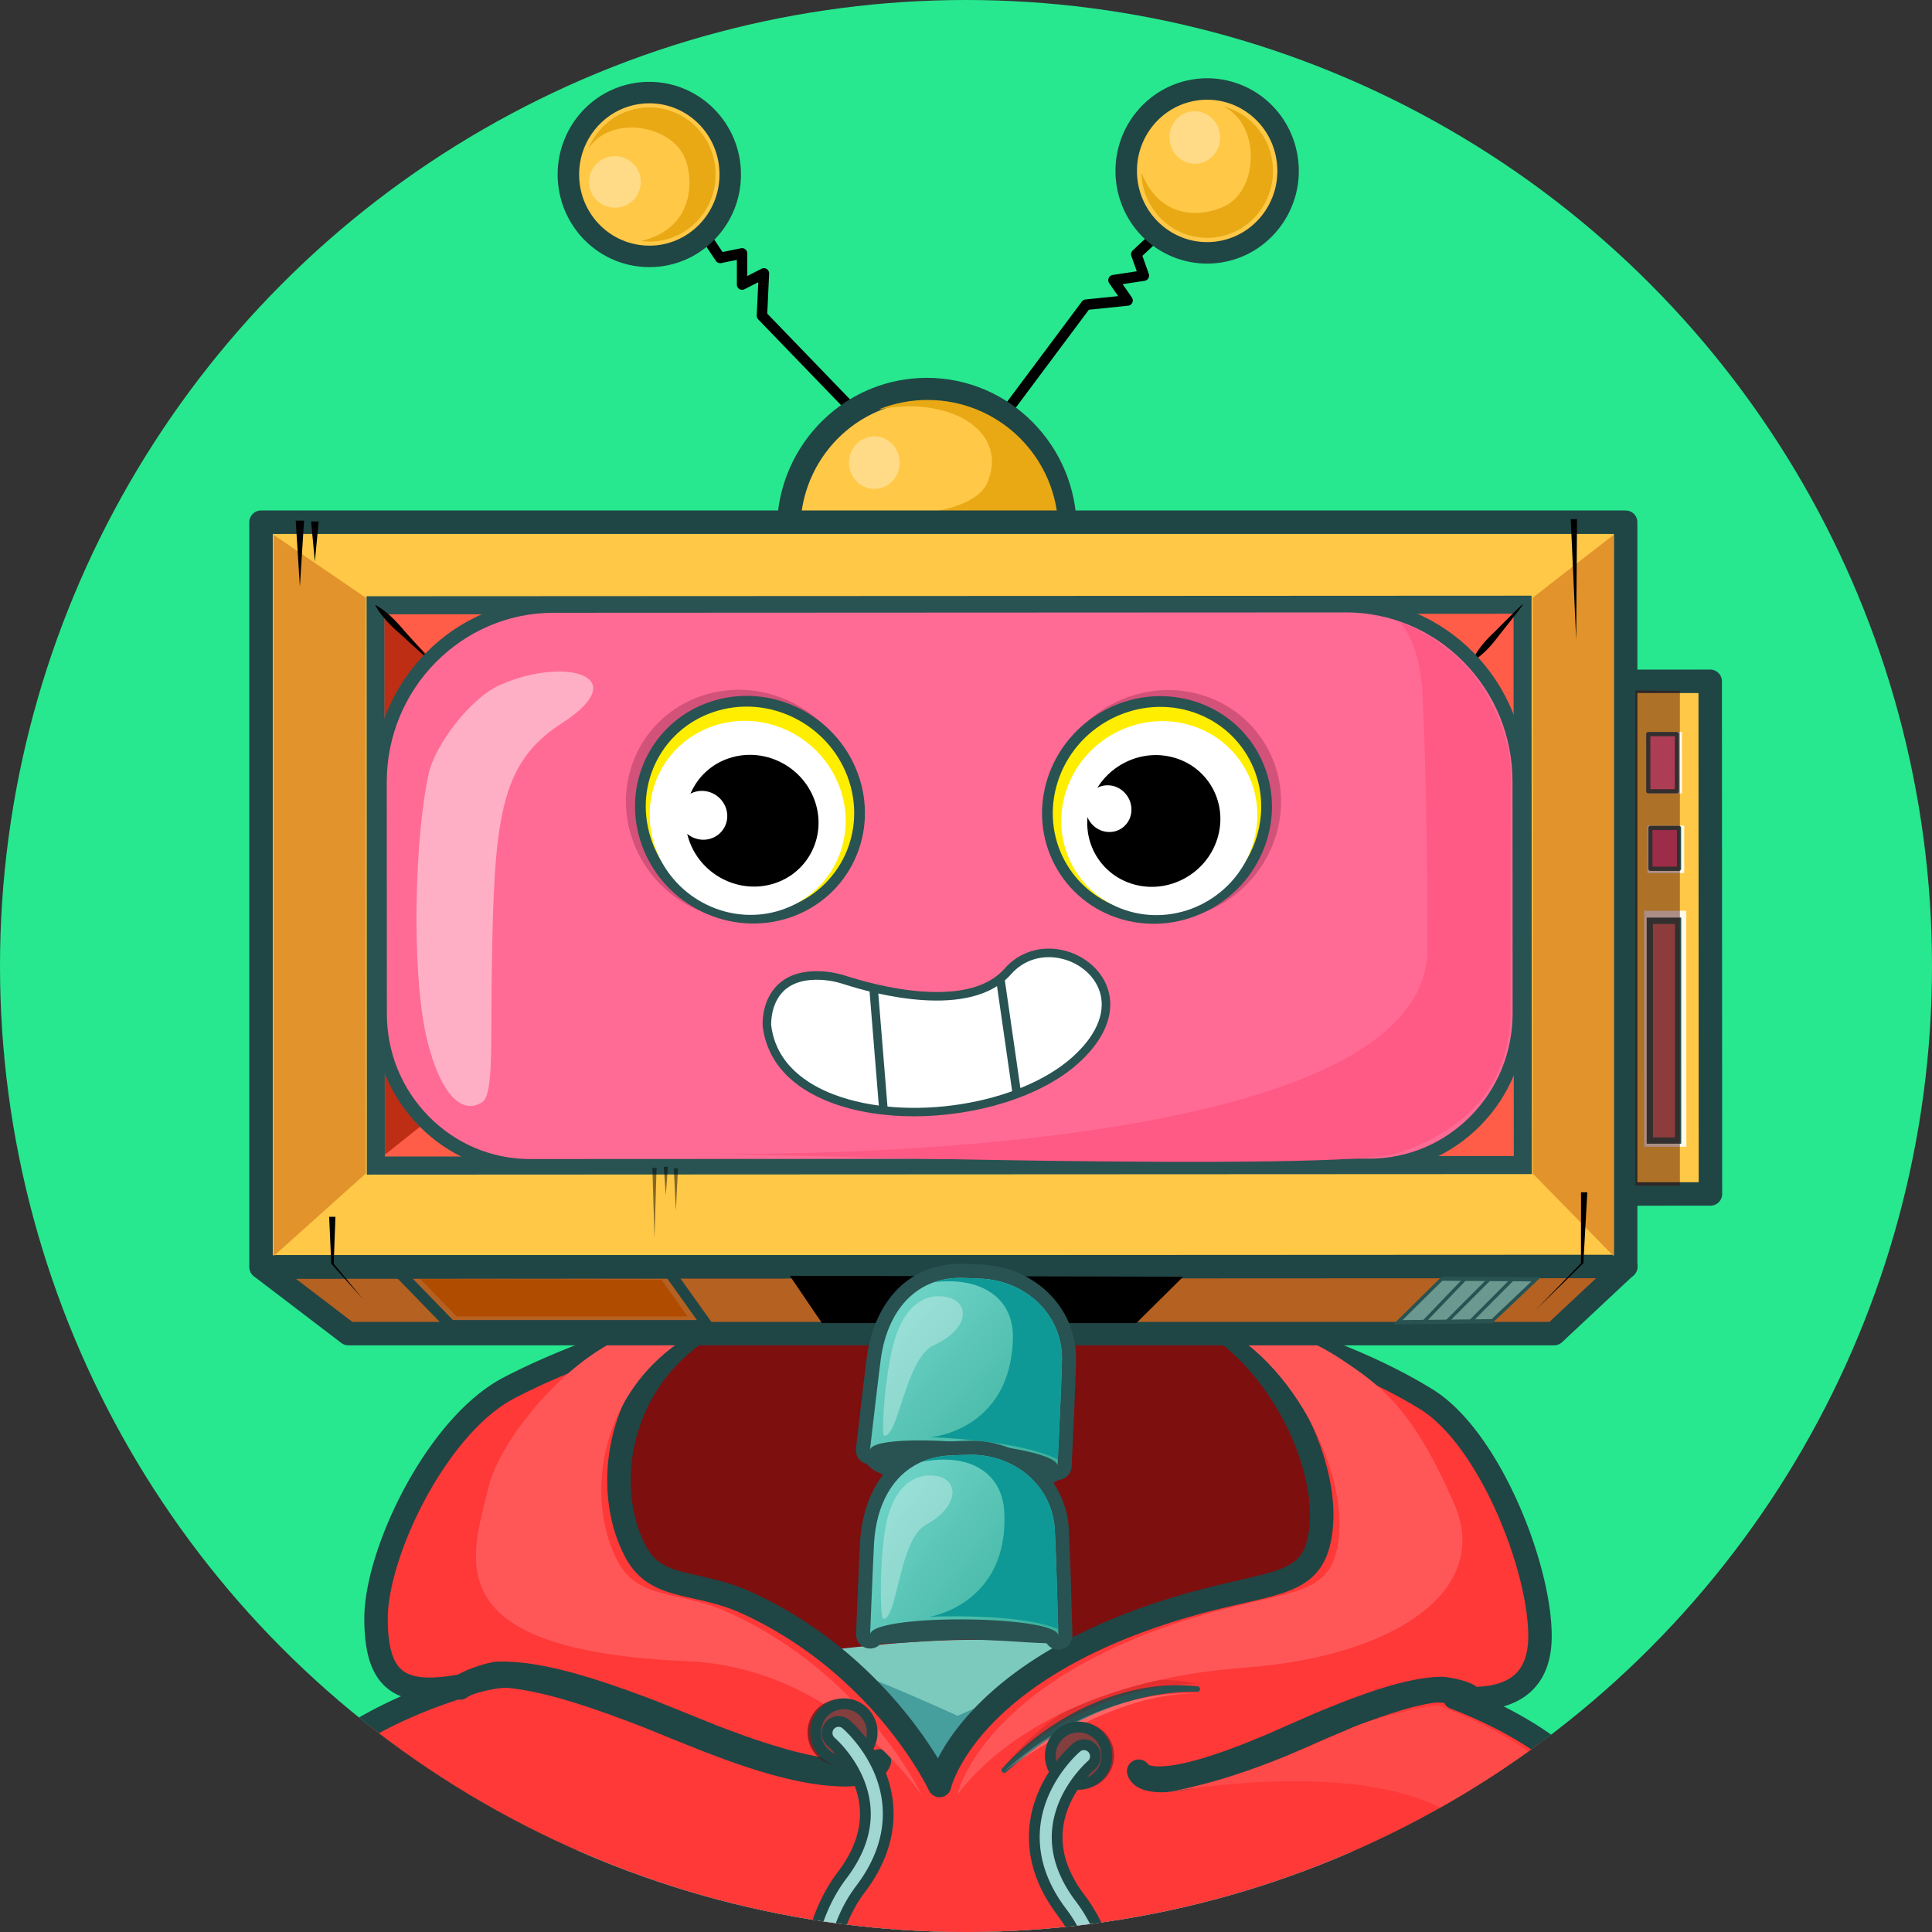
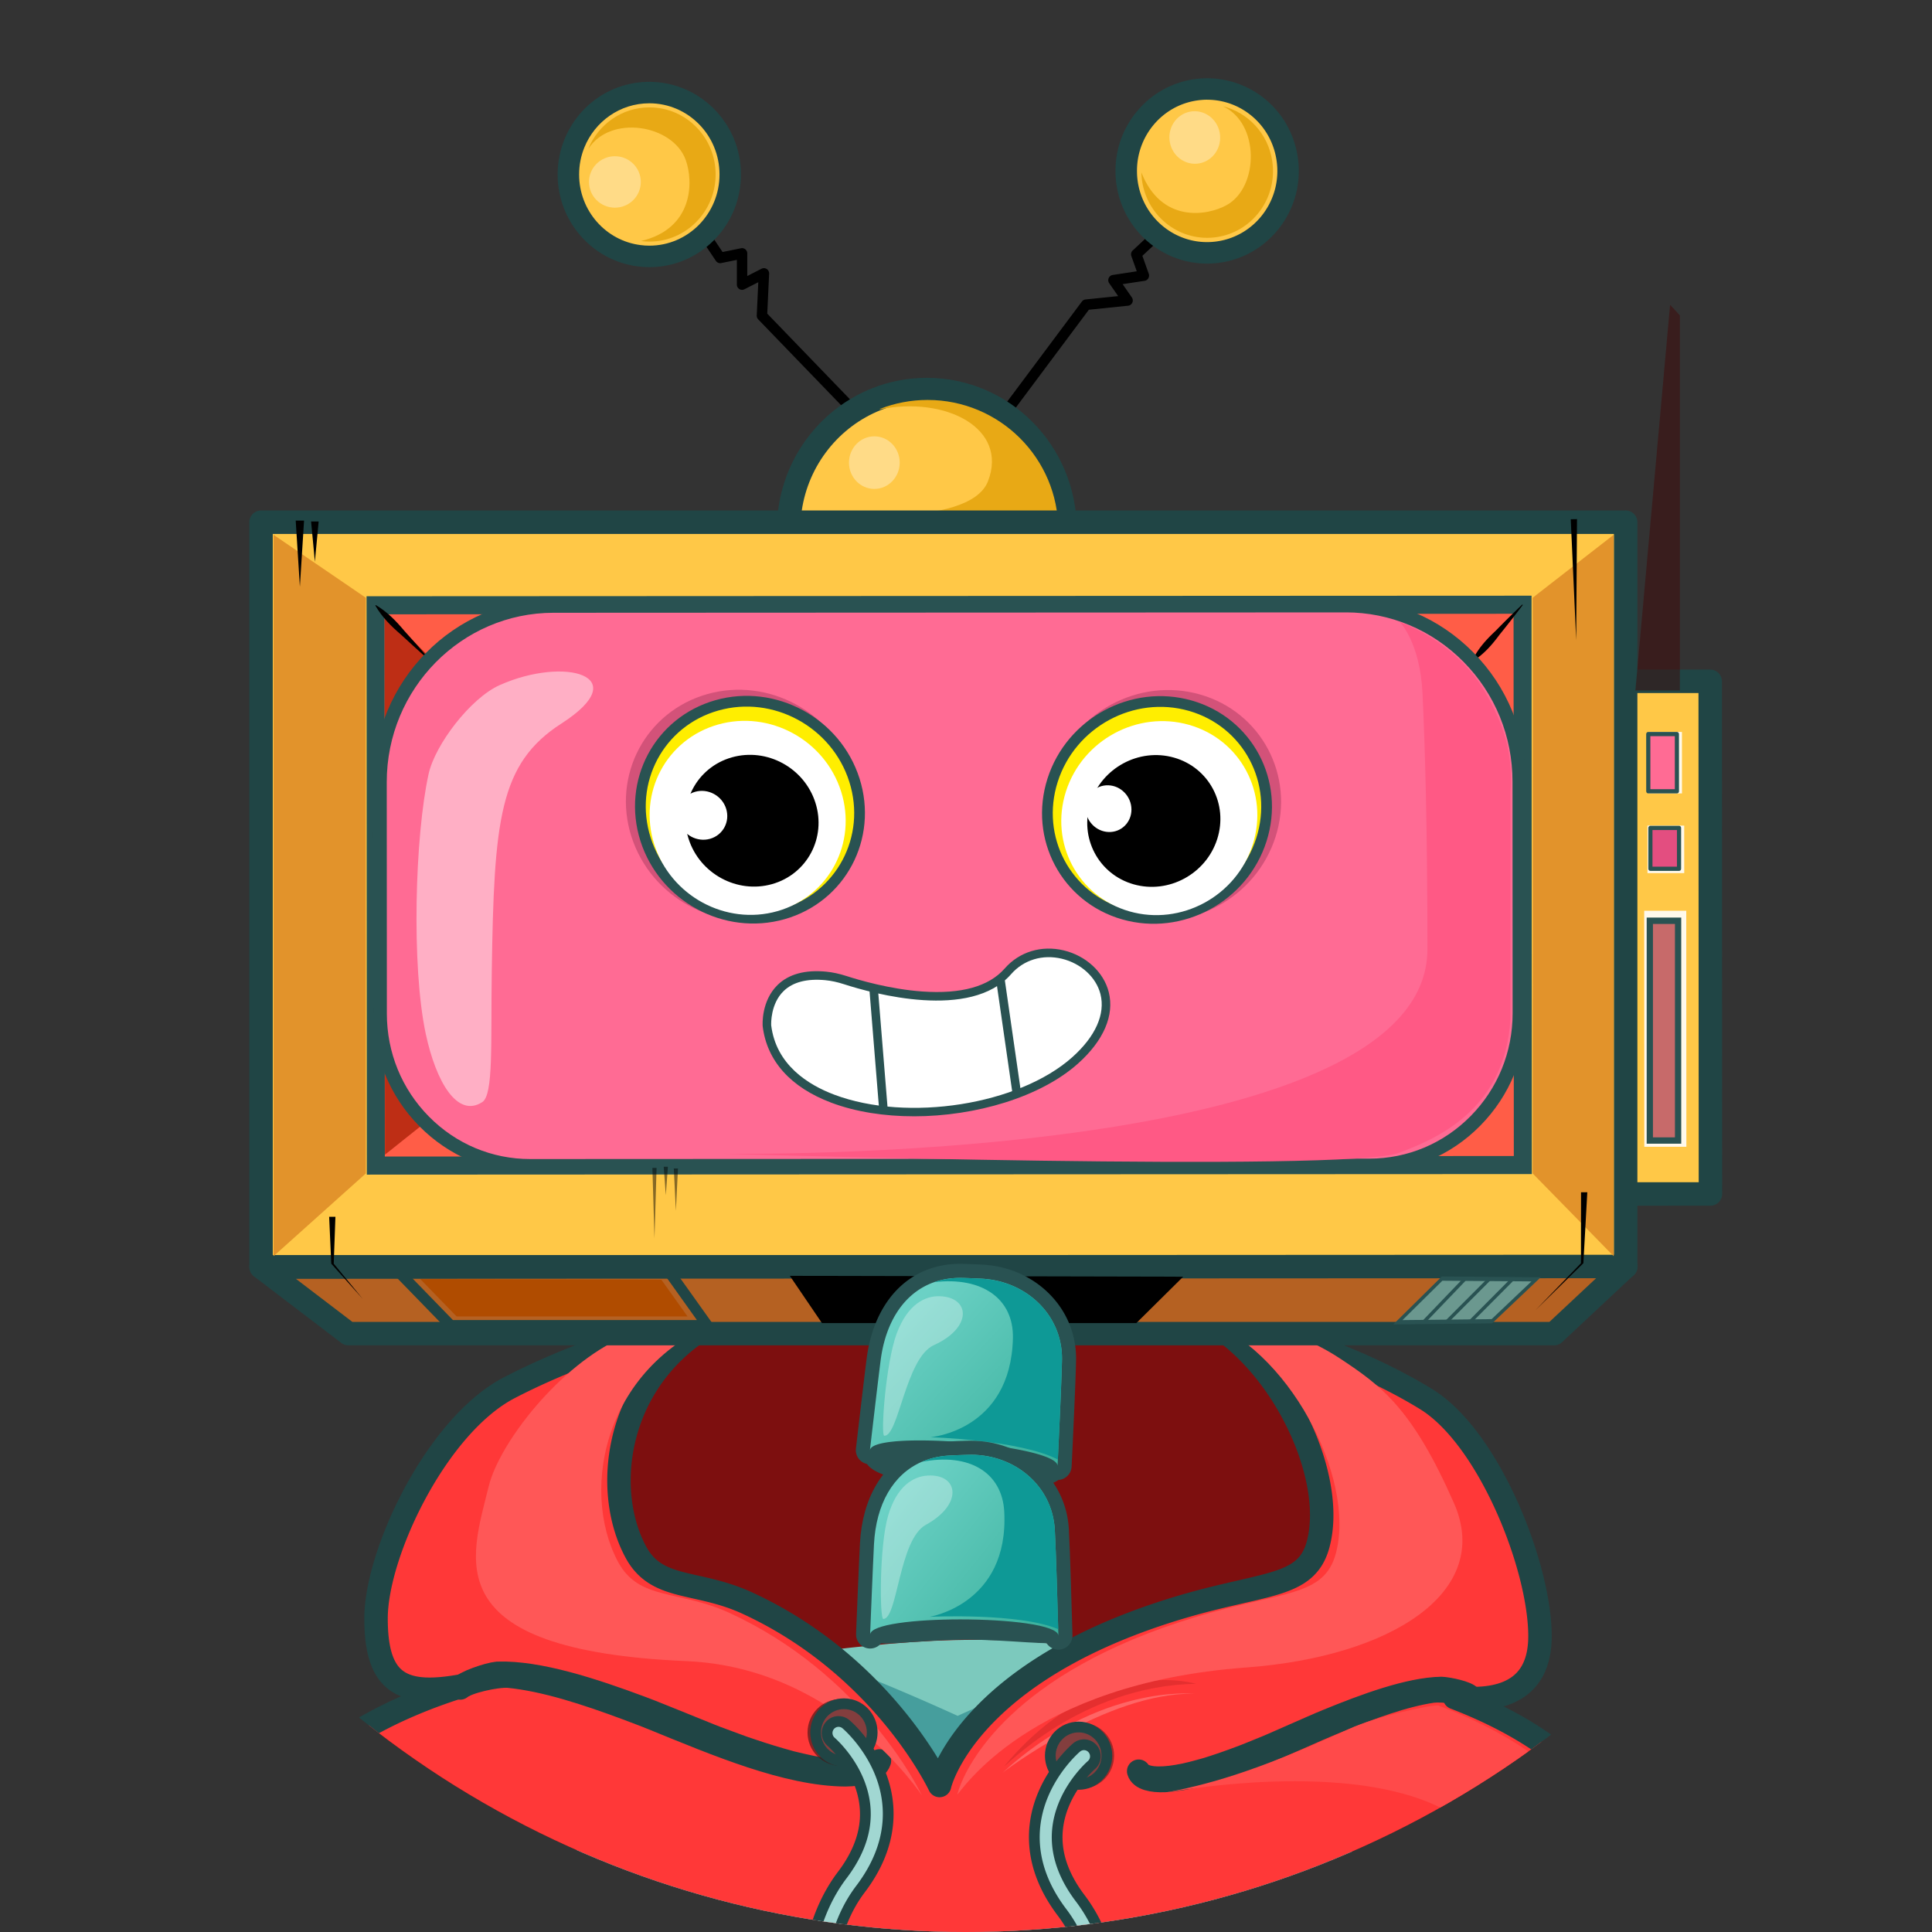
<svg xmlns="http://www.w3.org/2000/svg" xmlns:xlink="http://www.w3.org/1999/xlink" viewBox="0 0 1400 1400">
  <rect x="0" y="0" width="1400" height="1400" fill="#333333" stroke="none" />
  <defs>
    <linearGradient id="linear-gradient" x1="649.87" x2="760.08" y1="958.88" y2="1061.38" gradientUnits="userSpaceOnUse">
      <stop offset="0" stop-color="#6bd1c5" />
      <stop offset="1" stop-color="#3ab09c" />
    </linearGradient>
    <linearGradient xlink:href="#linear-gradient" id="linear-gradient-2" x1="1303.74" x2="1413.84" y1="931.41" y2="1033.81" gradientTransform="rotate(-4.39 3058.127 9630.833)" />
    <linearGradient xlink:href="#linear-gradient" id="linear-gradient-3" x1="-2971.65" x2="-2814.97" y1="2472.21" y2="2617.91" gradientTransform="matrix(.239 .992 -.9 .15 4178.67 3879.35)" />
    <linearGradient xlink:href="#linear-gradient" id="linear-gradient-4" x1="-3439.82" x2="-3283.14" y1="5543.54" y2="5689.25" gradientTransform="matrix(-.239 .992 .9 .15 -5687.64 3879.35)" />
    <clipPath id="clippath">
      <circle cx="700" cy="700" r="700" class="cls-40" />
    </clipPath>
    <style>.cls-4{fill:#912e50;opacity:.4}.cls-5,.cls-7,.cls-8{stroke:#204545}.cls-5,.cls-8{stroke-width:17px}.cls-11,.cls-5{fill:#204545}.cls-5,.cls-8{stroke-linecap:round;stroke-linejoin:round}.cls-15,.cls-16,.cls-7{stroke-miterlimit:10}.cls-17,.cls-8{fill:#ffc847}.cls-15,.cls-16{stroke:#295252}.cls-7{fill:#833e3e}.cls-15,.cls-16,.cls-7{stroke-width:7.78px}.cls-15,.cls-29{fill:#295252}.cls-32{fill:#a1d7d2}.cls-34{fill:#0e9996}.cls-37{fill:#fff}.cls-38{fill:#ff6b94}.cls-40{fill:#27e88f}.cls-41{fill:#ffc947}.cls-44{opacity:.89}.cls-47{opacity:.35}.cls-48{opacity:.48}.cls-50{opacity:.31}.cls-51{fill:#e8a915}.cls-52{fill:#e2932b}.cls-16{fill:#fe0}.cls-55{fill:#ff5757}</style>
  </defs>
  <g style="isolation:isolate">
    <g id="Layer_2">
      <g id="Layer_1-2" data-name="Layer_1">
-         <circle cx="700" cy="700" r="700" class="cls-40" />
        <g style="clip-path:url(#clippath)">
          <path d="M1123.41 1888.4c-31.11 14.13-2.52 78.31-82.3 110.24-27.82 11.13-51.39 17.49-72.03 21.66-10.24 2.1-19.79 3.65-28.73 4.98-1.76.25-3.48.49-5.21.74h-.06c-1.58.22-3.12.43-4.64.65-20.3 2.87-37.6 5.13-54 11.13-17.79 6.46-36.97 11.68-56.09 15.89a606 606 0 0 1-45.72 8.28c-68.54 9.89-138.3 8.47-206.44-4.33-6.51-1.2-13-2.53-19.45-3.96-19.12-4.2-38.3-9.43-56.09-15.89-34.33-12.52-72.63-8.81-133.87-28.15-9.67-3.03-19.91-6.65-30.79-11-79.78-31.93-82.3-110.24-82.3-110.24-.97.83-2 1.61-3.06 2.38-22.12 15.85-94.42-486.38-45.18-574.47 49.24-88.08 194.69-108.94 194.69-108.94-47.39-27.09-91.57-36.91-79.61-81.11 15.67-57.93 90.75-193.31 368.09-193.31 338.65 0 394.77 141.61 399.63 190.85 6.93 70.29-100.47 81.96-103.29 83.57l.64.09c10.45 1.61 146.72 24.17 194.05 108.85 49.24 88.08-12.36 555.78-48.24 572.09" style="fill:#7d0f0f" />
          <path d="M1028.35 1839.21H395.11l22.74-497.57c2.81-61.71 44.67-114.52 103.53-130.46 15.42-4.18 32.05-9.41 50.22-11.75 75.28-9.67 161.43-20.46 252.35 2.6 24.74 6.28 49.59 14.71 74.14 25.8 45.71 20.6 76.77 64.84 81.71 115.33l48.54 496.06Z" style="fill:#7cc9bd" />
          <path d="M1028.35 1836.37H395.11l22.74-497.57c2.81-61.71 44.67-114.52 103.53-130.46a734 734 0 0 1 50.22-11.75l2.27-.14c34.46 7.54 120.1 46.93 120.1 46.93s73.11-34.15 127.38-43.75c.88-.16 1.75-.3 2.61-.44 24.74 6.28 49.59 14.71 74.14 25.8 45.71 20.6 76.77 64.84 81.71 115.33l48.54 496.06Z" style="fill:#469e9d" />
          <path d="M1169.42 1317.48c-24.5-43.87-72.91-71.07-115.31-87.33 19.51 2.05 38.13.07 49.73-10.84 7.51-7.04 12.09-17.84 12.09-33.69 0-50.54-37.02-143.85-82.51-171.77-23.97-14.75-50.43-26.63-75.37-36.01-52.69-19.82-98.69-28.4-100.78-28.76 62.92 20.17 112.55 115.23 97.9 169.98-8.5 31.8-38.69 27.3-100.58 45.87-135.45 40.71-166.74 108.16-172.59 124.98l-.09.31c-.61 1.74-.91 2.89-1.02 3.38l-.04.16s-.01.03 0 .04v.03l-.13-.28c-2.57-5.29-43.31-87.7-139-131.82-37.02-17.08-65.79-8.68-81.05-37.19-28.07-52.38-10.52-147.79 85.04-178.91h-.04c-3.56.72-99.51 19.86-176.71 60.01-52.57 27.36-96.47 119.59-96.47 167.2s19.34 56.88 63.64 48.52c-46.66 14.41-111.24 43.07-140.89 96.13-3.53 6.31-6.44 15.05-8.78 25.87-30.21 140.05 36.63 626.82 110.69 656.47 10.9 4.34 49.73 7.95 59.39 10.99 61.25 19.35 99.54 15.62 133.87 28.16 17.8 6.46 36.98 11.68 56.09 15.86 6.47 1.43 12.96 2.76 19.46 3.99a631.4 631.4 0 0 0 206.44 4.31c15.31-2.15 30.58-4.94 45.73-8.3 19.12-4.18 38.31-9.4 56.1-15.86 16.39-6.01 33.69-8.26 53.99-11.14 1.51-.22 3.06-.42 4.64-.66h.04c1.73-.23 3.47-.48 5.22-.74 8.94-1.33 18.48-2.86 28.74-4.95 20.62-4.19 80.98-10.57 108.79-21.66 32.27-12.92 61.83-112.57 82.32-232.53 30.21-176.66 40.77-397.34 11.44-449.81Z" style="stroke:#204545;stroke-width:17px;stroke-linecap:round;stroke-linejoin:round;fill:#ff3838" />
-           <path d="M867.66 1223.96c-38.96-4.62-79.11 9.84-110.65 32.57-10.63 7.72-20.49 16.49-29.31 26.19 19.5-17.26 40.96-32.27 64.77-42.62 23.65-10.27 49.34-16.66 75.19-16.14" style="stroke-linecap:round;stroke-linejoin:round;stroke:#295252;fill:#295252;stroke-width:3.89px" />
          <g style="opacity:.21;mix-blend-mode:multiply">
            <path d="M866.65 1220.16s-70.64-22.07-138.73 59.44c.18 1.45 55.23-58.09 138.73-59.44" style="fill:#821010" />
          </g>
          <path d="M726.66 1284.45s75.26-58.14 138.71-57.13c0 0-68.83-7-138.71 57.13" class="cls-37" style="opacity:.23" />
          <path d="M637.27 1276.01c-5.02 7.76-20.27 8.67-35.33 6.89-9.1-.92-18.97-3.24-28.6-5.57-9.43-2.57-20.02-5.75-29.57-9.05-3.02-.98-6.95-2.32-9.89-3.47-5.91-2.24-14.01-5.06-19.79-7.43l-19.74-7.99c-6.91-2.74-23.41-9.55-30.14-11.97-34.05-12.69-73.96-25.9-103.74-24.86-6.71.62-24.42 6.66-26.97 10.6 4.57-4.22 25.51-9.14 34.93-8.58 26.91 2.67 56.71 12.58 85.28 23.17 5.67 2.17 14.25 5.31 19.81 7.63 45.78 18.63 96.87 40.44 139.19 40.71 11.45-.16 22.2-2.93 24.56-10.08M825.14 1283.51c3.62 5.75 15.53 5.82 27.4 3.84 7.17-1.07 14.99-3.26 22.62-5.44 7.49-2.35 15.91-5.23 23.52-8.15 2.41-.87 5.53-2.07 7.89-3.07 4.71-1.96 11.17-4.45 15.79-6.51l15.78-6.94c5.52-2.38 18.72-8.28 24.08-10.41 27.18-11.12 58.96-22.89 82.24-23.3 5.23.2 18.91 3.16 20.76 6.07-3.41-3.05-19.67-5.02-27.07-4.2-21.18 3.15-44.92 11.96-67.72 21.26-4.52 1.89-11.37 4.66-15.82 6.66-36.6 16.16-77.48 34.97-110.64 36.9-8.96.34-17.27-1.34-18.84-6.73h0Z" class="cls-5" />
          <path d="M667.98 1300.99s-60.37-92.52-170.4-97.26c-183.52-7.91-155.96-74.87-143.49-126.53 7.58-31.34 51.42-88.05 97.39-108.25 62.39-27.41 81.34-16.15 81.34-16.15h.05c-95.57 31.11-113.12 126.53-85.05 178.9 15.26 28.51 44.03 20.12 81.06 37.2 95.68 44.12 136.43 126.53 138.99 131.81z" class="cls-55" />
          <path d="M725.76 307.4c-.96.15-1.98-.08-2.82-.72a3.877 3.877 0 0 1-.77-5.37l61.8-82.79c.63-.86 1.6-1.42 2.65-1.52l23.64-2.43-6.48-9.32c-.76-1.09-.9-2.5-.39-3.72a3.82 3.82 0 0 1 2.92-2.29l17.44-2.65-3.92-11c-.52-1.45-.13-3.08.99-4.12l22.6-21.14a3.746 3.746 0 0 1 5.35.22c1.42 1.56 1.32 3.99-.21 5.42l-20.75 19.41 4.63 13.01c.39 1.08.27 2.28-.31 3.27s-1.57 1.66-2.69 1.83l-15.94 2.42 6.67 9.6c.77 1.11.91 2.56.35 3.8a3.78 3.78 0 0 1-3.06 2.22l-28.43 2.92-60.8 81.44a3.76 3.76 0 0 1-2.47 1.5Z" />
          <path d="M874.67 183.23c-13.93 0-27.46-5.07-38.09-14.28-10.71-9.28-17.76-22.18-19.84-36.31-.38-2.61-.58-5.09-.61-7.57-.67-29.75 20.78-55.5 49.91-59.91 2.91-.44 5.87-.66 8.78-.66 4.71 0 9.4.58 13.94 1.72 23.19 5.77 40.46 24.97 43.98 48.9 4.79 32.36-17.33 62.62-49.31 67.46-2.9.44-5.86.67-8.78.67Z" class="cls-17" />
          <path d="M874.83 72.27c4.13 0 8.17.51 12.04 1.48 19.46 4.84 35.04 21.15 38.18 42.48 4.17 28.17-14.99 54.43-42.77 58.63-2.56.39-5.1.58-7.61.58-24.77 0-46.47-18.37-50.23-43.95-.32-2.21-.51-4.39-.53-6.57-.6-25.6 17.69-48.22 43.3-52.09 2.56-.39 5.11-.58 7.62-.58m0-15.54c-3.31 0-6.65.25-9.95.75-32.98 4.99-57.27 34.1-56.53 67.74.03 2.79.27 5.67.69 8.57 2.35 15.98 10.32 30.56 22.44 41.06 12.04 10.43 27.38 16.18 43.18 16.18 3.31 0 6.66-.25 9.95-.75 36.19-5.47 61.24-39.7 55.82-76.29-3.98-27.05-23.53-48.77-49.82-55.31a64.8 64.8 0 0 0-15.8-1.94Z" class="cls-11" />
          <g class="cls-47">
            <ellipse cx="865.78" cy="99.65" class="cls-37" rx="18.39" ry="19.04" transform="rotate(-5.15 865.583 99.643)" />
          </g>
          <path d="M921.93 116.83c3.91 26.41-14.05 51.03-40.1 54.97-26.07 3.96-50.35-14.25-54.23-40.66-.3-2.07-.48-4.11-.5-6.16 14.42 36.81 47.6 31.54 61.79 23.64 23.58-13.13 23.96-59.49-2.75-71.62 18.25 4.54 32.86 19.83 35.8 39.83Z" class="cls-51" />
          <path d="M627.55 302.94c0 .99-.37 1.97-1.12 2.72a3.75 3.75 0 0 1-5.35-.02l-71.63-74.19a3.82 3.82 0 0 1-1.09-2.88l1.12-24.07-10.05 5.12c-1.17.6-2.57.54-3.68-.16-1.12-.7-1.8-1.93-1.8-3.26v-17.88l-11.32 2.31c-1.49.31-3.02-.33-3.88-1.6l-17.29-25.78c-1.17-1.75-.73-4.14 1-5.33a3.75 3.75 0 0 1 5.26 1.02l15.88 23.68 13.37-2.73c1.11-.23 2.27.06 3.14.79.88.73 1.39 1.82 1.39 2.97V200l10.36-5.27a3.75 3.75 0 0 1 3.76.21c1.13.74 1.78 2.05 1.72 3.4l-1.35 28.94 70.46 73c.73.75 1.1 1.73 1.1 2.7Z" />
          <path d="M470.54 185.8c-2.61 0-5.07-.17-7.51-.51-29.17-3.72-51.17-29-51.17-58.82 0-7.83 1.47-15.4 4.36-22.52 9.04-22.4 30.35-36.88 54.28-36.88 32.36 0 58.66 26.61 58.66 59.33.01 15.84-6.06 30.74-17.11 41.96-11.08 11.24-25.81 17.44-41.5 17.44Z" class="cls-17" />
          <path d="M470.54 74.85c28.07 0 50.84 23.07 50.84 51.55.02 28.51-22.74 51.62-50.83 51.62-2.2 0-4.35-.14-6.48-.44-25.05-3.17-44.42-24.85-44.42-51.11 0-6.94 1.34-13.57 3.79-19.59 7.6-18.81 25.8-32.03 47.07-32.03h.04m-.01-15.55h-.04c-27.11 0-51.25 16.39-61.5 41.76-3.26 8.02-4.92 16.58-4.92 25.42 0 33.71 24.89 62.29 57.91 66.53 2.75.38 5.62.57 8.55.57 17.79 0 34.5-7.02 47.04-19.76 12.49-12.68 19.36-29.53 19.35-47.43 0-36.99-29.78-67.09-66.39-67.09" class="cls-11" />
          <g class="cls-47">
            <ellipse cx="445.58" cy="131.85" class="cls-37" rx="18.78" ry="18.64" />
          </g>
          <path d="M470.61 77.82c26.48-.02 47.96 21.74 47.96 48.59.02 26.87-21.44 48.65-47.92 48.65-2.07 0-4.1-.13-6.11-.41 38.23-9.08 37.98-43.32 32.34-58.8-9.38-25.73-54.78-32.99-70.64-7.85 7.16-17.73 24.32-30.19 44.37-30.19Z" class="cls-51" />
          <path d="m1177.59 493.73 61.69-.03.17 371.48-64.26.03" class="cls-8" />
          <path d="M771.77 383.81v.25l-200.3.09v-.3c0-5.06.36-10 1.07-14.85 5.28-36.51 29.72-66.7 62.62-79.76 11.29-4.48 23.56-6.94 36.41-6.94 55.3-.02 100.17 45.43 100.19 101.51Z" style="stroke:#204545;stroke-width:17px;stroke-miterlimit:10;fill:#ffc847" />
          <path d="M766.87 384.3v.24l-189.36.09v-.28c0-4.71.34-9.31 1.01-13.83 16.01 1.93 123.79 13.57 137.44-21.85 14.75-38.26-30.46-61.83-78.65-52l.41-.39c10.67-4.17 22.27-6.46 34.43-6.46 52.28-.02 94.7 42.29 94.72 94.48" class="cls-51" />
          <path d="M189.15 378.41h988.86v539.56H189.15z" class="cls-8" />
          <path d="M902.82 1208.35c-158.05 11.6-206.54 90.52-209.11 91.97l-.02.02.02-.07.05-.16 1.02-3.38.09-.3c5.85-16.83 37.14-84.27 172.59-124.99 61.88-18.58 92.08-14.07 100.58-45.87 14.65-54.74-34.99-149.82-97.9-169.98 2.09.37 53.67-2.31 100.78 28.76 30.2 19.92 52.52 36.31 82.67 104.84 28.48 64.74-45.94 111.46-150.77 119.15Z" class="cls-55" />
          <path d="M272.34 438.21h830.96v406.42H272.34z" style="fill:#ff5d47" />
          <path d="m270.07 846.93-.19-410.62h2.27l833.42-.4.19 410.62h-2.27zm4.35-406.02.19 401.41 826.61-.39-.19-401.42z" style="stroke-miterlimit:10;stroke:#295252;stroke-width:8.5px;fill:#295252" />
          <path d="m1178.14 917.73-52.01 48.66H252.47l-63.19-48.19z" style="stroke:#204545;stroke-width:17px;stroke-linecap:round;stroke-linejoin:round;fill:#b56122" />
          <path d="m1103.3 438.21-36.23 40.68" class="cls-41" />
          <path d="M1103.48 438.37a762 762 0 0 1-16.83 21.51c-5.49 7.42-11.42 14.27-19.4 19.17l-.37-.34c4-8.55 10.11-15.23 16.83-21.51 6.35-6.51 12.82-12.89 19.39-19.17l.37.34Z" />
          <path d="m278.77 443.82 42.22 41.99-.47 317.77-41.56 33.14z" style="fill:#be2e15" />
          <path d="m311.53 478.51-39.38-39.91" class="cls-41" />
          <path d="M311.37 478.68c-6.12-5.3-14.77-13.24-20.82-18.81-7.16-6.16-13.8-12.71-18.57-21.09l.32-.33c8.27 4.83 14.74 11.56 20.82 18.81l9.37 10.47c3.07 3.54 6.18 7.04 9.2 10.63l-.32.33Z" />
          <path d="m1113.12 927.04-32.04 30.37-68.13.75 32.04-31.63z" style="fill:#6b988f" />
          <path d="M1009.62 959.73 1044.8 925l71.69.54-35.25 33.41-71.63.79Zm35.56-31.66-28.89 28.52 64.62-.71 28.83-27.33z" class="cls-29" />
          <path d="m1095.46 927.52-29.56 29.71" class="cls-41" />
          <path d="m1066.89 957.98-1.97-1.5 29.55-29.71 1.98 1.5z" class="cls-29" />
          <path d="m1079.15 926.93-31.21 31.28" class="cls-41" />
          <path d="m1048.92 958.96-1.97-1.5 31.21-31.28 1.97 1.51z" class="cls-29" />
          <path d="m1061.05 927.33-29.26 30.49" class="cls-41" />
          <path d="m1032.81 958.53-2.05-1.42 29.26-30.5 2.05 1.43z" class="cls-29" />
          <g class="cls-44">
            <path d="m1194.41 574.94-.02-44.56h24.41l.02 44.55h-24.41Zm3.01-41.49.02 38.42h18.36l-.02-38.43h-18.35Z" class="cls-37" />
          </g>
          <g class="cls-44">
            <path d="m1193.83 632.71-.02-34.44h26.63l.02 34.43h-26.63Zm2.98-31.4v28.37h20.66v-28.37z" class="cls-37" />
          </g>
          <g class="cls-44">
            <path d="m1191.53 831.02-.08-171.03h30.48l.08 171.02h-30.48Zm6.77-164.1.07 157.15h16.8l-.07-157.16h-16.8Z" class="cls-37" />
          </g>
          <path d="M1194.41 531.91h20.75v41.49h-20.75z" class="cls-38" />
          <path d="M1194.42 574.94c-.84 0-1.51-.69-1.51-1.53l-.02-41.49c0-.41.16-.8.44-1.09s.67-.45 1.07-.45h20.74c.84 0 1.51.69 1.51 1.53l.02 41.49c0 .41-.16.8-.44 1.09s-.67.45-1.07.45zm1.49-41.49.02 38.42h17.72l-.02-38.43h-17.72Z" class="cls-29" />
          <path d="M1195.94 599.93h20.75v29.62h-20.75z" style="fill:#e34e80" />
          <path d="M1195.95 631.09c-.84 0-1.51-.69-1.51-1.53v-29.62c-.01-.85.66-1.53 1.5-1.54h20.75v-.01c.4 0 .79.16 1.07.45s.44.68.44 1.09v29.62c.01.85-.66 1.53-1.5 1.54h-20.74Zm1.5-29.62v26.55h17.73v-26.55z" class="cls-29" />
          <path d="M1195.52 667.21H1216v159.26h-20.48z" style="fill:#c76a6a" />
          <path d="M1218.28 828.77h-25.03V664.91h25.03zm-20.49-4.6h15.94V669.52h-15.94z" class="cls-29" />
          <path d="m1110.61 433.17 58.73-45.65v522.76l-58.73-59.98s.24-416.84 0-417.14ZM265.12 433.17l-66.9-45.65v522.76l66.9-59.98s-.24-416.84 0-417.14Z" class="cls-52" />
          <g class="cls-47">
            <ellipse cx="633.58" cy="335.24" class="cls-37" rx="18.38" ry="19.05" />
          </g>
          <path d="M402.33 438.97h571.69c70.07 0 126.95 56.89 126.95 126.95v171.93c0 58.96-47.87 106.83-106.83 106.83H382.21c-58.96 0-106.83-47.87-106.83-106.83V565.92c0-70.07 56.89-126.95 126.95-126.95" class="cls-38" />
          <path d="M384.17 846.37c-29.43 0-57.11-11.62-77.93-32.71-20.84-21.11-32.32-49.19-32.33-79.05l-.08-167.86c-.03-71.19 57.06-129.14 127.26-129.18l573.98-.27h.06c33.99 0 65.94 13.41 89.99 37.77 24.06 24.38 37.32 56.79 37.33 91.28l.08 167.86c.01 29.87-11.44 57.95-32.26 79.08s-48.5 32.78-77.96 32.79l-608.09.29v-1.53 1.53h-.06Zm590.96-406h-.06l-573.98.27c-68.54.03-124.27 56.6-124.24 126.11l.08 167.85c.01 29.05 11.18 56.35 31.45 76.88 20.25 20.52 47.17 31.81 75.79 31.81h.05l608.09-.29c28.64-.01 55.57-11.34 75.82-31.89s31.39-47.87 31.37-76.91l-.08-167.86c-.02-33.67-12.96-65.31-36.45-89.11-23.47-23.78-54.67-36.88-87.85-36.88Z" style="stroke-miterlimit:10;stroke-width:6.8px;stroke:#295252" />
          <path d="M1014.41 450.77s14.63 14.7 16.4 51.69 3.55 96.26 3.55 185.42c0 156.55-510.21 148.16-510.21 148.16s451.66 13.68 489.58-.63c25.5-9.62 77.14-30.34 80.8-97.32V573.98c2.04-29.88-5.68-50.5-18.45-72.68-12.24-21.26-34.36-39.97-61.66-50.53Z" style="fill:#ff5985" />
          <path d="m572.35 924.52 285.02.63-33.94 33.6H595.61z" />
          <path d="m296.78 924.21 185.53.53 22.68 31.82H328.21zm-18.45-7.83 12.87 13.25 31.43 32.35 2.29 2.36h195.17l-8.76-12.29-22.68-31.82-2.32-3.25h-3.99l-185.53-.54-18.48-.05Z" class="cls-11" />
          <path d="m304.55 926.85 174.72.5 18.95 26.58H330.86z" style="fill:#b04c00" />
          <path d="m1142.76 376.18-.6 87.67-3.94-87.58zM1150.22 863.96l-2.85 51.41-34.63 33.99 32.89-33.99.05-51.39z" />
          <path d="m491.28 846.73-1.51 30.67-1.51-30.67zM483.99 845.48l-1.52 20.6-1.51-20.6zM475.78 846.31l-1.52 51.11-1.51-51.11z" class="cls-48" />
          <path d="m243.06 881.74-1.23 33.96 21.07 25.59-22.85-25.59-1.53-33.96z" />
          <g style="opacity:.43">
-             <path d="M1185.07 500.3v358.81h32.25v-358.5z" style="fill:#420000" />
+             <path d="M1185.07 500.3h32.25v-358.5z" style="fill:#420000" />
          </g>
          <path d="M457.53 606.14c14.11 44.36 61.54 70.1 105.94 57.5s68.96-58.77 54.85-103.13-61.54-70.1-105.94-57.5-68.96 58.77-54.85 103.13" class="cls-4" />
          <path d="M619.13 565.27c13.28 41.75-9.84 85.2-51.63 97.06s-86.43-12.37-99.71-54.12 9.84-85.2 51.63-97.06 86.43 12.37 99.71 54.12Z" class="cls-16" />
          <path d="M609.47 573.45c11.88 37.34-8.8 76.21-46.18 86.82s-77.31-11.06-89.19-48.41c-11.88-37.34 8.8-76.21 46.18-86.82s77.31 11.06 89.19 48.41" class="cls-37" />
          <path d="M590.88 581.68c8.07 25.36-5.98 51.75-31.36 58.96-25.38 7.2-52.5-7.51-60.57-32.87s5.98-51.75 31.36-58.96c25.38-7.2 52.5 7.51 60.57 32.87" />
          <path d="M526.17 585.96c2.99 9.4-2.22 19.19-11.63 21.87-9.41 2.67-19.47-2.79-22.46-12.19s2.22-19.19 11.63-21.87c9.41-2.67 19.47 2.79 22.46 12.19" class="cls-37" />
          <path d="M924.31 606.43c-14.16 44.34-61.62 70.02-106.01 57.37-44.39-12.66-68.89-58.86-54.73-103.19 14.16-44.34 61.62-70.02 106.01-57.37 44.39 12.66 68.89 58.86 54.73 103.19" class="cls-4" />
          <path d="M762.76 565.36c-13.33 41.73 9.73 85.22 51.51 97.13s86.45-12.26 99.78-53.99-9.73-85.22-51.51-97.13-86.45 12.26-99.78 53.99Z" class="cls-16" />
          <path d="M772.41 573.55c-11.92 37.33 8.71 76.22 46.08 86.88 37.37 10.65 77.33-10.97 89.25-48.29 11.92-37.33-8.71-76.22-46.08-86.88-37.37-10.65-77.33 10.97-89.25 48.29" class="cls-37" />
          <path d="M790.15 581.8c-8.1 25.35 5.91 51.76 31.29 59 25.38 7.23 52.51-7.45 60.61-32.8s-5.91-51.76-31.29-59c-25.38-7.23-52.51 7.45-60.61 32.8" />
          <path d="M803.41 602.91c9.19.28 16.57-7.08 16.48-16.43s-7.61-17.16-16.8-17.43c-9.19-.28-16.57 7.08-16.48 16.43s7.61 17.16 16.8 17.43" class="cls-37" />
          <path d="M766.34 1066.6c-.41 15.54-138.03 9.13-135.98-11.47 2.56-25.7 136.73-17.04 135.98 11.47Z" class="cls-15" />
          <path d="M766.14 1067.34a5.1 5.1 0 0 1-4.82-4.21c-1.9-1.84-11.1-5.86-34.59-9.5-19.19-2.97-41.74-4.75-60.33-4.75-23.63 0-29.94 2.86-31.19 3.62a5.1 5.1 0 0 1-5.46 3.41 5.1 5.1 0 0 1-4.43-5.65c.06-.48 5.7-49.16 7.74-65.01 3.94-30.75 19.33-52.97 42.22-60.98 6.33-2.23 13.18-3.36 20.35-3.36.44 0 .87 0 1.31.01 3.54.05 10.55.35 14.39.55 36.16 1.71 63.98 29.89 63.32 64.14-.34 16.77-2.56 63.13-3 72.26l-.07 1.51c-.08 1.68-.13 2.8-.16 3.26a5.1 5.1 0 0 1-5.08 4.7z" style="fill:url(#linear-gradient)" />
          <path d="M695.63 926.02c.4 0 .81 0 1.21.01 3.55.05 10.68.36 14.23.54 32.5 1.54 59.11 26.3 58.49 58.95-.31 15.65-2.3 57.81-2.99 72.11-.11 2.45-.18 4.06-.22 4.62 0-10.08-59.65-18.46-99.94-18.46-20.08 0-35.34 2.08-36.02 7.07.33-2.9 5.74-49.45 7.73-64.95 3.71-28.93 17.67-49.41 38.85-56.82 5.71-2.01 11.96-3.07 18.67-3.07m-.01-10.2c-7.75 0-15.17 1.23-22.06 3.65-24.77 8.66-41.39 32.41-45.58 65.14-2.04 15.92-7.69 64.6-7.74 65.08a10.2 10.2 0 0 0 10.14 11.37c3.5 0 6.68-1.8 8.52-4.61 2.44-.79 9.69-2.46 27.49-2.46 17.37 0 38.7 1.61 57.05 4.31 20.42 3 30.3 6.32 33.57 8.1a10.21 10.21 0 0 0 8.92 6.05h.41c5.3 0 9.74-4.08 10.16-9.4.05-.59.09-1.5.18-3.49l.07-1.47c.44-9.11 2.67-55.52 3-72.37.35-18.4-6.7-35.66-19.86-48.61-12.7-12.49-29.86-19.85-48.34-20.73-3.83-.2-10.9-.51-14.55-.55-.46 0-.92-.01-1.37-.01Z" class="cls-29" />
          <g class="cls-50">
            <path d="M649.85 966.13c-7.95 21.04-11.83 74.11-9.1 74.28 10.42.66 15.58-56.45 35.88-65.62 28.34-12.81 26.45-34.98 4.1-35.5-10.44-.24-22.92 5.8-30.88 26.84" class="cls-37" />
          </g>
          <path d="M769.55 985.52c-.31 15.65-2.3 57.81-2.99 72.11-27.48-14.27-92.33-16.17-92.33-16.17s58.16-4.52 59.77-71.68c.68-28.57-22.2-44.85-57.04-40.68 6.05-2.13 12.71-3.19 19.88-3.06 3.55.05 10.68.36 14.23.54 32.5 1.54 59.11 26.3 58.49 58.95Z" class="cls-34" />
          <path d="M766.72 1185.18c-.04 4.27-35.81-1.22-69.11-.93-35.1.31-67.82 6.12-66.99.13 2.03-14.58 136.26-15.29 136.1.8Z" class="cls-15" />
          <path d="M766.95 1190.28a5.1 5.1 0 0 1-4.94-3.84c-3.77-3.27-26.72-7.88-66.11-7.88-36.27 0-56.8 4.05-60.41 7.06a5.1 5.1 0 0 1-4.95 3.87h-.25c-2.79-.14-4.96-2.5-4.85-5.29.02-.47 1.96-49.3 2.8-65.42 1.61-30.96 15.27-54.31 37.48-64.07 6.52-2.88 13.7-4.57 21.34-5.02 3.52-.23 10.54-.47 14.39-.57.72-.02 1.46-.03 2.19-.03 35.61 0 63.9 25.4 65.81 59.07.93 16.76 2.22 63.15 2.47 72.28l.04 1.46c.05 1.71.09 2.85.08 3.32 0 2.74-2.18 4.98-4.91 5.08h-.19Z" style="fill:url(#linear-gradient-2)" />
          <path d="M703.64 1054.17c31.66 0 58.91 22.35 60.72 54.26.87 15.63 2.07 57.82 2.46 72.13.07 2.45.13 4.06.13 4.63-.59-7.74-36.32-11.72-71.06-11.72-32.91 0-64.93 3.58-65.37 10.93.11-2.92 1.99-49.75 2.8-65.36 1.51-29.13 13.89-50.64 34.44-59.67 5.88-2.59 12.43-4.17 19.59-4.59 3.55-.23 10.67-.47 14.23-.56.68-.02 1.37-.03 2.05-.03m.02-10.22v10.2zc-.79 0-1.58.01-2.37.04-3.84.1-10.91.34-14.55.58-8.24.49-16 2.32-23.08 5.44-24.03 10.56-38.8 35.52-40.51 68.47-.85 16.28-2.79 65.01-2.8 65.49-.22 5.59 4.1 10.31 9.69 10.59.17 0 .34.01.51.01 3.82 0 7.2-2.12 8.94-5.3 1.91-.8 6.92-2.41 18.47-3.74 10.52-1.22 24-1.89 37.95-1.89 14.96 0 29.65.76 41.35 2.13 13.26 1.56 18.76 3.41 20.74 4.28 1.74 3.19 5.12 5.32 8.95 5.32h.38c5.47-.2 9.81-4.69 9.83-10.16 0-.59-.03-1.49-.09-3.48l-.05-1.48c-.25-9.11-1.54-55.57-2.48-72.39-1.02-17.97-9.06-34.39-22.65-46.22-13.08-11.4-30.22-17.67-48.25-17.67Z" class="cls-29" />
          <g class="cls-50">
            <path d="M643.54 1098.4c-6.34 21.6-6.2 74.81-3.46 74.77 10.44-.15 11.27-57.49 30.81-68.22 27.29-14.98 23.73-36.93 1.4-35.71-10.42.57-22.42 7.56-28.76 29.16Z" class="cls-37" />
          </g>
          <path d="M764.36 1108.43c.87 15.63 2.07 57.82 2.46 72.13-28.48-12.09-93.28-8.95-93.28-8.95s57.65-9.02 54.18-76.12c-1.48-28.54-25.52-42.99-59.95-36.13 5.88-2.59 12.43-4.17 19.59-4.59 3.54-.23 10.67-.47 14.23-.56 32.53-.99 60.92 21.63 62.77 54.23Z" class="cls-34" />
          <path d="m220.33 377.27-3.02 47.89-3.03-47.89zM230.91 377.88l-2.74 29.13-2.74-29.13z" />
          <g style="mix-blend-mode:multiply;opacity:.76">
            <path d="M783.74 1296.15c-12.99 0-23.57-10.72-23.57-23.9s10.57-23.9 23.57-23.9 23.57 10.72 23.57 23.9-10.57 23.9-23.57 23.9" style="fill:#421616;opacity:.64" />
          </g>
          <ellipse cx="781.59" cy="1272.25" class="cls-7" rx="20.5" ry="20.79" />
          <path d="M790.1 1548.75c-.89 0-1.77-.14-2.62-.43-4.35-1.47-6.7-6.21-5.27-10.58.31-.95 30.43-95.24-12.61-151.96-26.34-34.73-22.04-65.52-13.79-85.24 8.76-20.94 23.68-33.74 24.31-34.27 1.5-1.27 3.4-1.96 5.34-1.96 2.48 0 4.81 1.1 6.4 3.02 2.91 3.54 2.43 8.81-1.05 11.76-.11.1-12.64 10.98-19.77 28.15-9.41 22.67-5.45 45.68 11.76 68.36 20.19 26.61 29.18 64.1 26 108.42-2.36 32.85-10.47 57.92-10.82 58.97-1.13 3.44-4.3 5.74-7.89 5.74Z" class="cls-32" />
          <path d="M785.46 1268.21c1.32 0 2.55.59 3.4 1.61 1.56 1.9 1.31 4.73-.56 6.32-.13.11-13.3 11.44-20.85 29.63-9.97 24.04-5.85 48.34 12.26 72.21 19.61 25.85 28.33 62.43 25.22 105.79-2.33 32.43-10.3 57-10.63 58.04a4.42 4.42 0 0 1-4.19 3.06c-.47 0-.94-.08-1.39-.23-2.32-.78-3.57-3.33-2.8-5.67.32-.96 31.14-97.07-13.2-155.52-25.23-33.25-21.16-62.61-13.3-81.39 8.41-20.1 22.63-32.3 23.24-32.81.8-.67 1.8-1.04 2.83-1.04m-.03-7.78c-2.86 0-5.65 1.02-7.84 2.87-1.67 1.42-16.44 14.33-25.4 35.75-5.3 12.66-7.43 25.75-6.33 38.91 1.43 17.15 8.36 34.03 20.61 50.18 41.68 54.95 12.31 147.48 12.01 148.4-2.09 6.38 1.36 13.31 7.7 15.46h.02l.02.02c1.25.41 2.54.62 3.84.62 5.27 0 9.92-3.38 11.58-8.41.36-1.08 8.62-26.6 11.01-59.92 3.25-45.27-6.01-83.67-26.78-111.05-8.25-10.87-13.36-21.85-15.19-32.64-1.79-10.57-.48-21.3 3.92-31.89 6.68-16.09 18.42-26.44 18.72-26.7 5.07-4.33 5.75-12.01 1.52-17.16-2.34-2.83-5.76-4.45-9.41-4.45Z" class="cls-11" />
          <g style="opacity:.64">
            <path d="M609 1279.54c-13.14 0-23.83-10.84-23.83-24.16s10.69-24.16 23.83-24.16 23.83 10.84 23.83 24.16-10.69 24.16-23.83 24.16" style="fill:#421616" />
          </g>
          <ellipse cx="611.53" cy="1255.38" class="cls-7" rx="20.5" ry="20.79" />
          <path d="M603.03 1531.88c-3.59 0-6.76-2.31-7.89-5.74-.35-1.05-8.46-26.08-10.82-58.97-3.18-44.32 5.81-81.81 26-108.42 17.21-22.69 21.17-45.69 11.77-68.37-7.11-17.13-19.66-28.06-19.78-28.17a8.33 8.33 0 0 1-2.92-5.64c-.2-2.22.47-4.38 1.87-6.09a8.27 8.27 0 0 1 6.41-3.03c1.95 0 3.84.69 5.33 1.95.64.54 15.57 13.36 24.32 34.28 8.25 19.72 12.55 50.51-13.79 85.24-42.98 56.65-12.91 151.02-12.61 151.96 1.43 4.36-.92 9.1-5.25 10.56-.85.29-1.74.44-2.65.44Z" class="cls-32" />
          <path d="M607.66 1251.33c1.03 0 2.03.37 2.83 1.04.6.51 14.84 12.73 23.24 32.81 7.85 18.77 11.92 48.13-13.3 81.39-44.3 58.39-13.52 154.56-13.2 155.52.77 2.34-.49 4.89-2.8 5.67-.45.15-.92.23-1.4.23-1.9 0-3.59-1.23-4.19-3.07-.34-1.03-8.31-25.61-10.63-58.04-3.11-43.36 5.61-79.94 25.22-105.79 18.11-23.87 22.23-48.16 12.26-72.21-7.53-18.16-20.72-29.52-20.85-29.63a4.5 4.5 0 0 1-1.57-3.04 4.48 4.48 0 0 1 1.01-3.28 4.4 4.4 0 0 1 3.4-1.61m-.02-7.77c-3.65 0-7.08 1.62-9.4 4.45a12.23 12.23 0 0 0-2.75 8.92c.29 3.23 1.8 6.15 4.25 8.24.36.32 12.08 10.69 18.73 26.71 4.39 10.59 5.71 21.32 3.92 31.89-1.83 10.79-6.94 21.77-15.19 32.64-20.77 27.38-30.03 65.77-26.78 111.05 2.39 33.39 10.65 58.84 11 59.91 1.66 5.04 6.31 8.42 11.58 8.42 1.33 0 2.64-.22 3.9-.64 6.33-2.14 9.79-9.08 7.69-15.46-.3-.91-29.61-93.53 12.01-148.4 12.25-16.14 19.18-33.03 20.61-50.18 1.1-13.16-1.03-26.25-6.33-38.91-8.96-21.42-23.73-34.34-25.39-35.74a12.2 12.2 0 0 0-7.86-2.88Z" class="cls-11" />
          <path d="M406.85 524.27c-45.18 29.09-48.86 69.7-50.5 179.9-.77 51.67 1.36 89.14-6.88 94.46-18.08 11.68-33.5-14.61-40.95-49.47-10.48-48.99-7.84-143.49 2.08-188.39 4.64-21 30.18-54.8 51.55-64.34 47.01-20.98 98.56-6.84 44.7 27.85Z" class="cls-37" style="opacity:.46" />
-           <path d="M1157.87 1757.61c-20.29 114.85-49.56 210.26-81.5 222.63-27.54 10.62-87.3 16.72-107.72 20.74-10.16 2-19.61 3.47-28.45 4.74-1.73.25-3.45.49-5.17.71h-.04c-1.57.22-3.1.42-4.59.63-20.09 2.76-37.23 4.91-53.45 10.66-17.62 6.18-36.61 11.18-55.55 15.18-15 3.22-30.12 5.89-45.28 7.95-67.86 9.47-136.91 8.1-204.4-4.13-6.44-1.18-12.86-2.45-19.26-3.82-18.92-4-37.91-9-55.53-15.18-33.99-12.01-71.9-8.44-132.54-26.96-9.56-2.91-48.02-6.37-58.8-10.52-73.33-28.39-139.51-494.44-109.6-628.53 20.53 237.5 91.08 525.19 183.17 547.21 99.29 23.74 451.1 48.1 610.57 8.01 115.13-28.95 150.14-108.1 168.16-149.32Z" style="fill:#d12121" />
          <path d="M1165.88 1670.7c-96.09-148.14-22.67-255.7-93.54-339.16-45.1-53.12-168.43-42.82-228.57-32.38 29.33-5.65 62.62-13.73 133.91-46.35 20.24-9.27 59.14-17.5 64.59-16.94 42.81 16.18 91.68 43.27 116.43 86.95 49.72 87.7 1.17 223.78 7.17 347.9Z" style="fill:#ff4a4a" />
          <path d="M598.25 707.17c4.9.46 9.7 1.58 14.38 3.09 19.28 6.24 89.37 26 117.73-6.41 33.04-37.76 108.55 11.01 48.77 64.5s-213.95 53.49-223.39-25.17c0 0-2.78-40.25 42.51-36.01" class="cls-37" />
          <path d="M662.21 808.91c-21.32 0-42.08-3.17-59.89-9.88-29.47-11.12-46.64-30.3-49.66-55.47v-.16c-.06-.73-1.11-18.02 10.8-29.65 8.03-7.84 19.83-11.09 35.07-9.66 4.79.45 9.71 1.51 15.05 3.23 8.63 2.8 31.25 9.48 54.72 11.15 28.2 1.99 48.29-3.6 59.72-16.65 10.6-12.12 26.63-17.02 42.84-13.12 16.14 3.88 28.93 15.74 32.58 30.21 4.23 16.76-3.68 35.14-22.25 51.76-27.18 24.32-74.28 38.25-118.98 38.25Zm-103.38-66c3.49 28.66 26.76 43.18 45.68 50.32 53.28 20.09 133.9 7.39 172.55-27.18 16.78-15.01 24.01-31.21 20.38-45.62-3.09-12.27-14.09-22.35-28.02-25.7-13.95-3.35-27.67.83-36.73 11.18-29.42 33.63-100.07 14.11-121.01 7.32-4.9-1.59-9.38-2.55-13.71-2.96-13.32-1.24-23.46 1.41-30.13 7.89-9.53 9.27-9.06 23.67-9 24.76Z" class="cls-29" />
          <path d="m724.95 709.98 11.94 82.79" class="cls-37" />
          <path d="m733.83 793.34-11.94-82.79 6.12-1.14 11.94 82.79z" class="cls-29" />
          <path d="m633.01 716.67 7.17 88.35" class="cls-37" />
          <path d="m629.987 716.855 6.18-.502 7.17 88.35-6.18.501z" class="cls-29" />
          <path d="M1174.87 1528.31a8.48 8.48 0 0 1-5.04-1.66c-7.91-5.83-15.2-19.06-22.29-40.45-5.87-17.7-11.3-40.19-15.71-65.06-11.21-63.2-10.48-105.34-6.45-122.24 2.56-10.72 7.33-16.86 14.18-18.26 1.57-.43 3.09-.87 4.59-1.29 9.06-2.58 17.62-5.01 27.94-5.01 4.27 0 8.52.41 12.97 1.26 35.97 6.86 60.03 18.37 76.53 56.88 4.47 10.39 7.9 21.98 10.21 34.46 1.12 5.93 3.11 17.71 4.18 24.18 4.76 28.49 3.29 53.5-4.37 74.3-7.65 20.76-21.62 36.88-40.42 46.62-13.7 7.1-32.04 12.74-50.32 15.47l-1.46.23c-2.14.33-3.04.47-3.71.54-.28.03-.56.04-.84.04Z" style="fill:url(#linear-gradient-3)" />
          <path d="M1172.09 1282.84c3.54 0 7.29.33 11.38 1.11 36.09 6.89 55.82 18.07 70.31 51.88 4.15 9.66 7.43 20.59 9.66 32.66 1.13 5.97 3.16 18.01 4.15 24.01 9.18 54.92-6.3 94.36-40.31 111.99-14.84 7.7-32.97 12.42-47.66 14.6-2.51.39-4.16.65-4.75.71-31.09-22.9-59.72-226.45-33.39-230.88 10.83-2.97 19.76-6.09 30.61-6.09m0-16.99c-11.51 0-21.04 2.71-30.27 5.34-1.4.4-2.82.8-4.28 1.21-7.27 1.59-16.31 7.25-20.44 24.55-6.75 28.29-.8 85.39 6.35 125.69 4.48 25.27 10.02 48.18 16.01 66.25 10.21 30.79 19.34 40.21 25.32 44.62 2.93 2.16 6.47 3.31 10.08 3.31.56 0 1.12-.03 1.67-.08.92-.09 2-.26 4.13-.59l1.5-.23c11.28-1.68 33.11-6.04 52.94-16.32 20.7-10.73 36.09-28.45 44.48-51.23 8.18-22.21 9.79-48.67 4.78-78.66-1.07-6.47-3.07-18.32-4.21-24.35-2.42-13.08-6.04-25.27-10.75-36.23-17.91-41.78-44.94-54.65-82.74-61.87-4.99-.95-9.75-1.41-14.56-1.41Z" class="cls-11" />
          <g class="cls-50">
            <path d="M1207.35 1299.02c-23.92-8.41-52.61.24-51.88 4.87 2.77 17.64 35.98 10.2 51.97 42.11 22.33 44.57 44.12 36.19 37.26-1.45-3.2-17.57-13.44-37.12-37.35-45.53" class="cls-37" />
          </g>
          <path d="M1227.28 1504.49c-19.52 9.39-32.97 12.41-47.66 14.6-32.28-4.06-46.71-170.61-46.71-170.61s30.09 105.69 98.56 92.64c29.13-5.55 38.04-47.78 22.31-105.29 4.15 9.66 7.43 20.59 9.66 32.66 1.13 5.97 3.16 18.01 4.15 24.01 9.18 54.92-9.06 96.95-40.31 111.99" class="cls-34" />
          <path d="M204.52 1528.31c-.28 0-.56-.01-.84-.04-.67-.07-1.57-.2-3.71-.54l-1.49-.23c-18.24-2.72-36.58-8.36-50.28-15.46-18.79-9.74-32.77-25.86-40.42-46.62-7.67-20.8-9.13-45.81-4.37-74.32 1.06-6.44 3.06-18.23 4.18-24.19 2.3-12.45 5.74-24.04 10.21-34.44 16.5-38.5 40.56-50.01 76.53-56.88 4.45-.85 8.7-1.26 12.97-1.26 10.32 0 18.88 2.43 27.94 5.01q2.25.645 4.59 1.29c6.85 1.41 11.63 7.55 14.18 18.26 4.03 16.89 4.76 59.04-6.45 122.24-4.41 24.87-9.84 47.37-15.71 65.06-7.09 21.39-14.38 34.62-22.29 40.45a8.5 8.5 0 0 1-5.04 1.66Z" style="fill:url(#linear-gradient-4)" />
          <path d="M207.29 1282.84c10.84 0 19.78 3.12 30.61 6.09 26.34 4.43-2.3 207.97-33.39 230.88-.59-.06-2.24-.32-4.75-.71-14.69-2.19-32.82-6.91-47.66-14.6-34.01-17.63-49.49-57.07-40.31-111.99.99-6 3.02-18.04 4.15-24.01 2.23-12.07 5.51-22.99 9.66-32.66 14.49-33.81 34.23-45 70.31-51.88 4.09-.78 7.83-1.11 11.38-1.11m0-17.01c-4.81 0-9.58.46-14.56 1.41-37.81 7.21-64.84 20.08-82.75 61.88-4.71 10.95-8.32 23.14-10.75 36.22-1.14 6.02-3.14 17.88-4.22 24.38-5.01 29.95-3.4 56.42 4.78 78.62 8.39 22.78 23.77 40.49 44.48 51.23 19.83 10.28 41.67 14.64 52.95 16.32l1.49.23c2.14.33 3.21.5 4.13.59.56.06 1.12.08 1.67.08 3.61 0 7.15-1.15 10.08-3.31 5.98-4.41 15.11-13.83 25.32-44.62 5.99-18.08 11.53-40.99 16.01-66.25 7.15-40.3 13.1-97.4 6.35-125.69-4.13-17.3-13.17-22.96-20.44-24.55-1.46-.4-2.88-.81-4.28-1.21-9.22-2.62-18.76-5.33-30.27-5.33Z" class="cls-11" />
          <g class="cls-50">
            <path d="M172.04 1299.02c23.92-8.41 52.61.24 51.88 4.87-2.77 17.64-35.98 10.2-51.97 42.11-22.33 44.57-44.12 36.19-37.26-1.45 3.2-17.57 13.44-37.12 37.35-45.53" class="cls-37" />
          </g>
          <path d="M152.1 1504.49c19.52 9.39 32.97 12.41 47.66 14.6 32.28-4.06 46.71-170.61 46.71-170.61s-30.09 105.69-98.56 92.64c-29.13-5.55-38.04-47.78-22.31-105.29-4.15 9.66-7.43 20.59-9.66 32.66-1.13 5.97-3.16 18.01-4.15 24.01-9.18 54.92 9.06 96.95 40.31 111.99" class="cls-34" />
        </g>
      </g>
    </g>
  </g>
</svg>